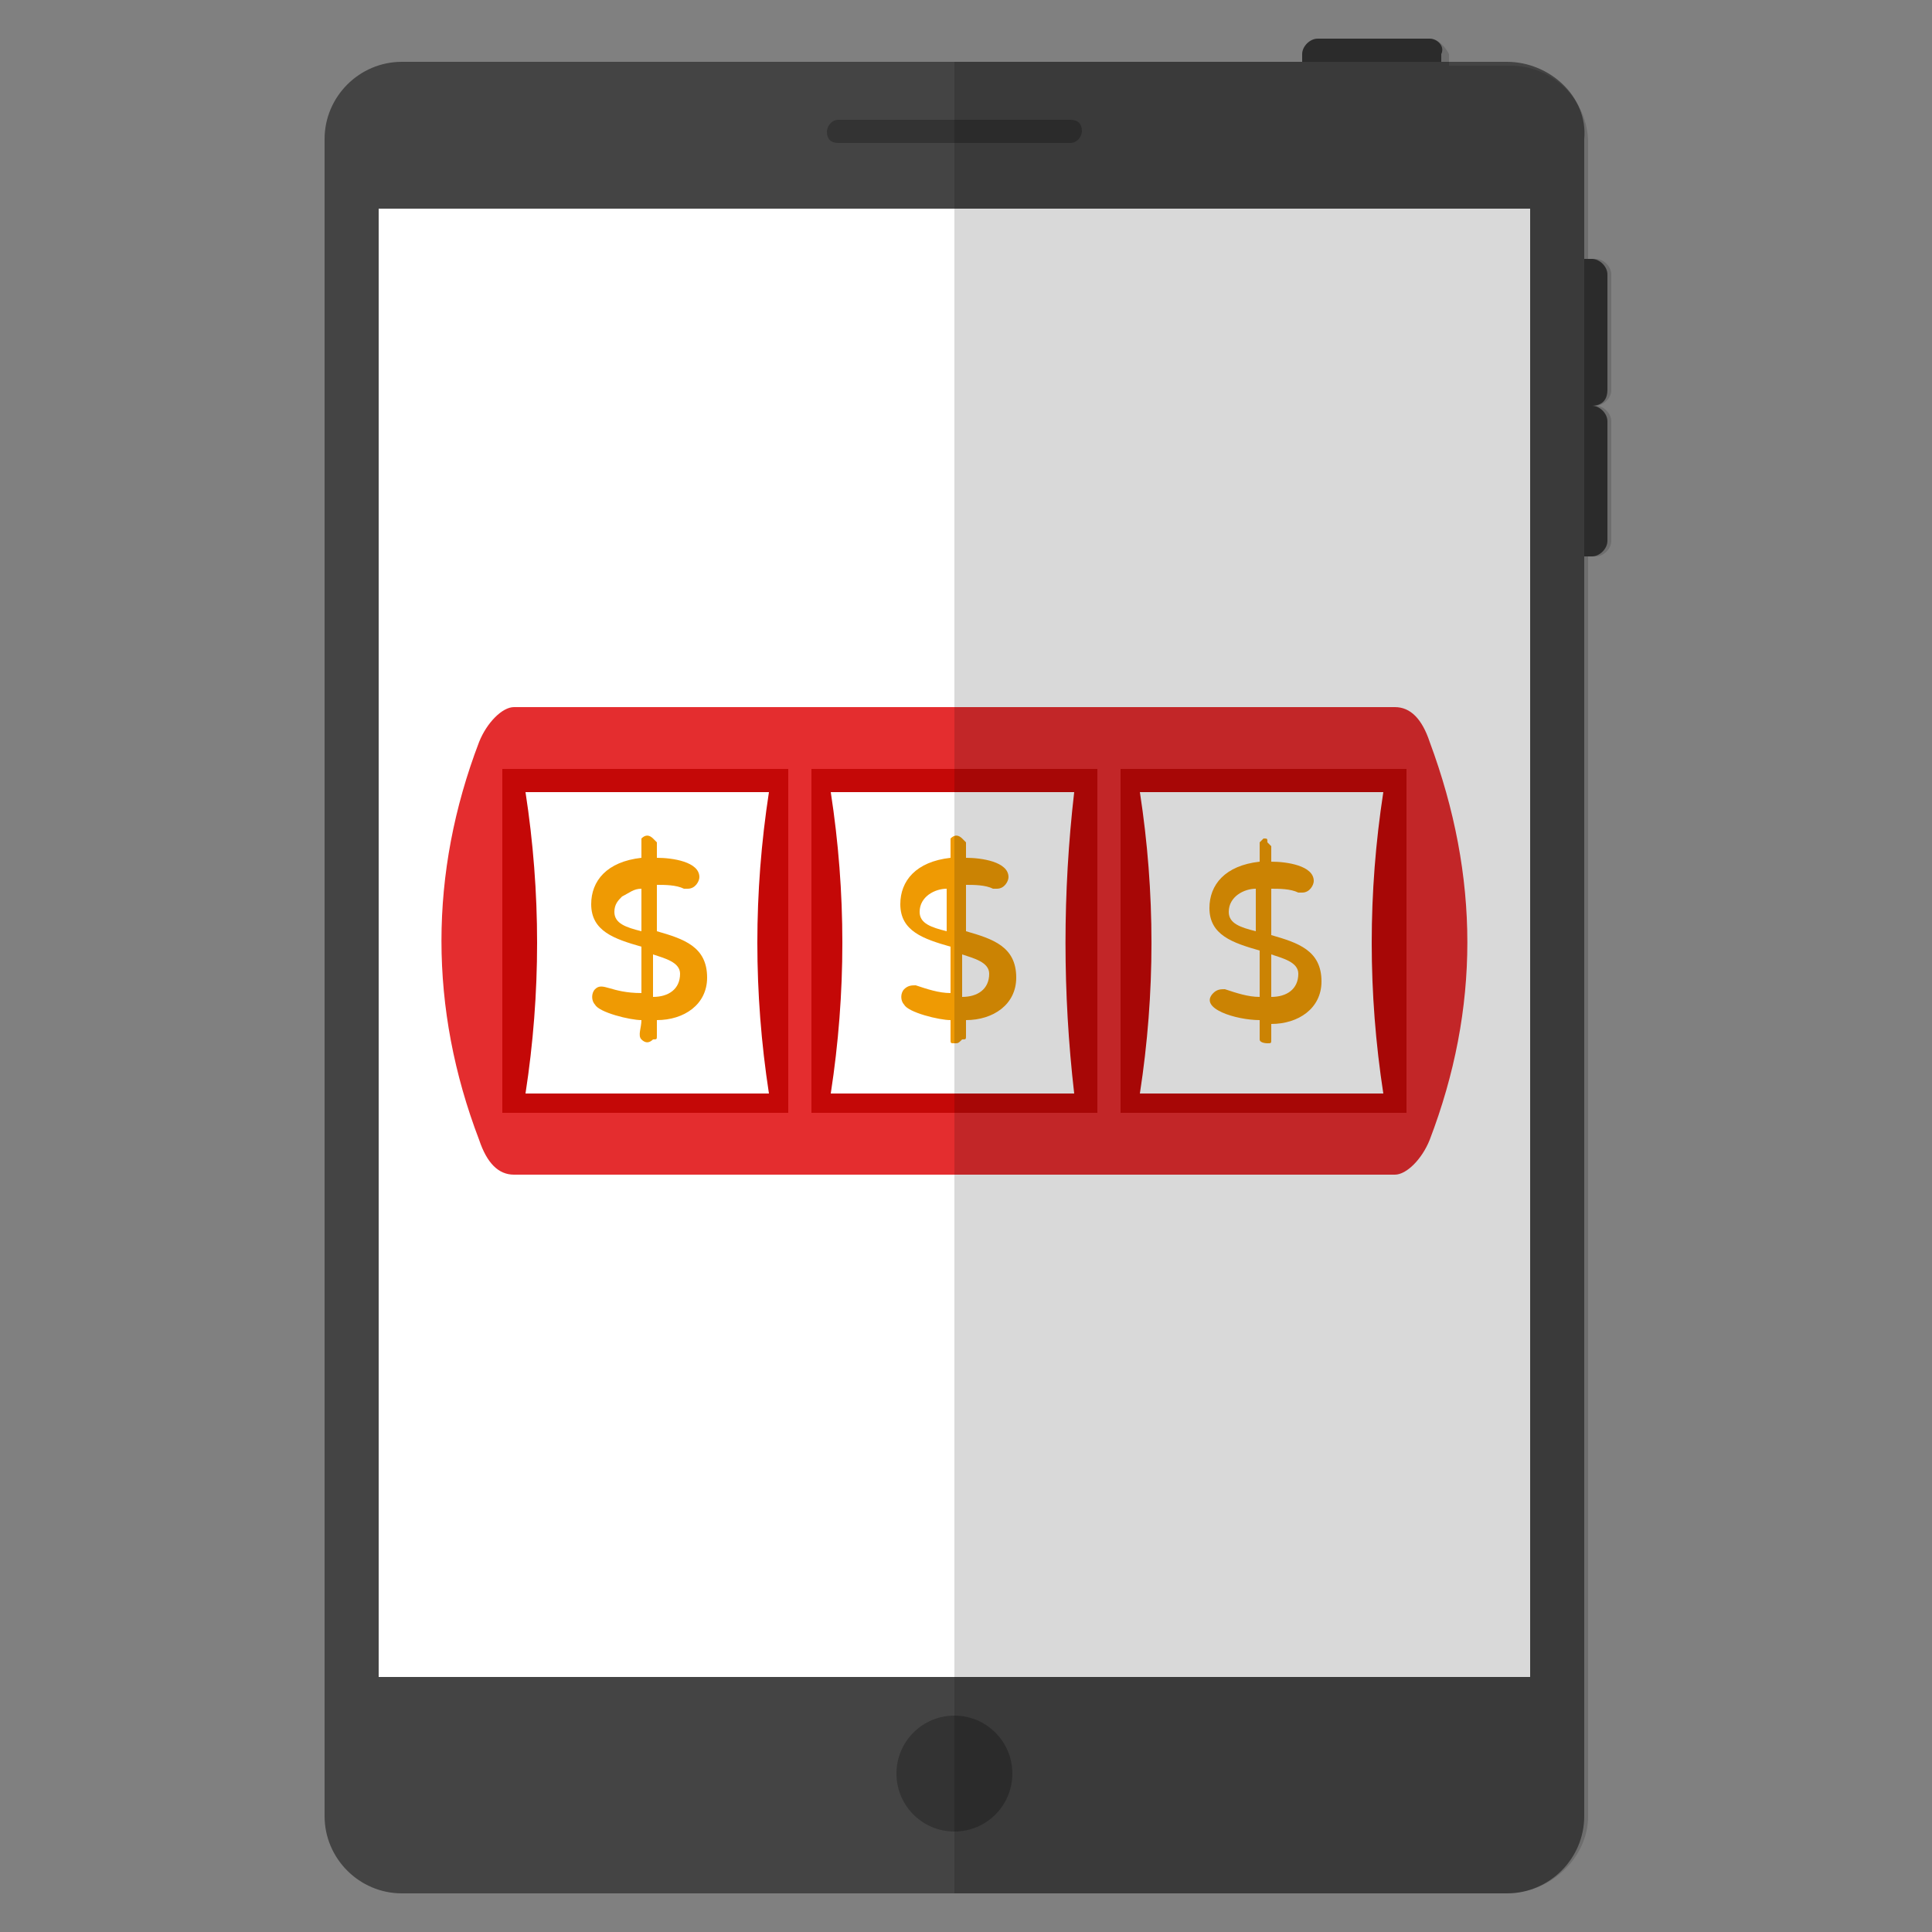
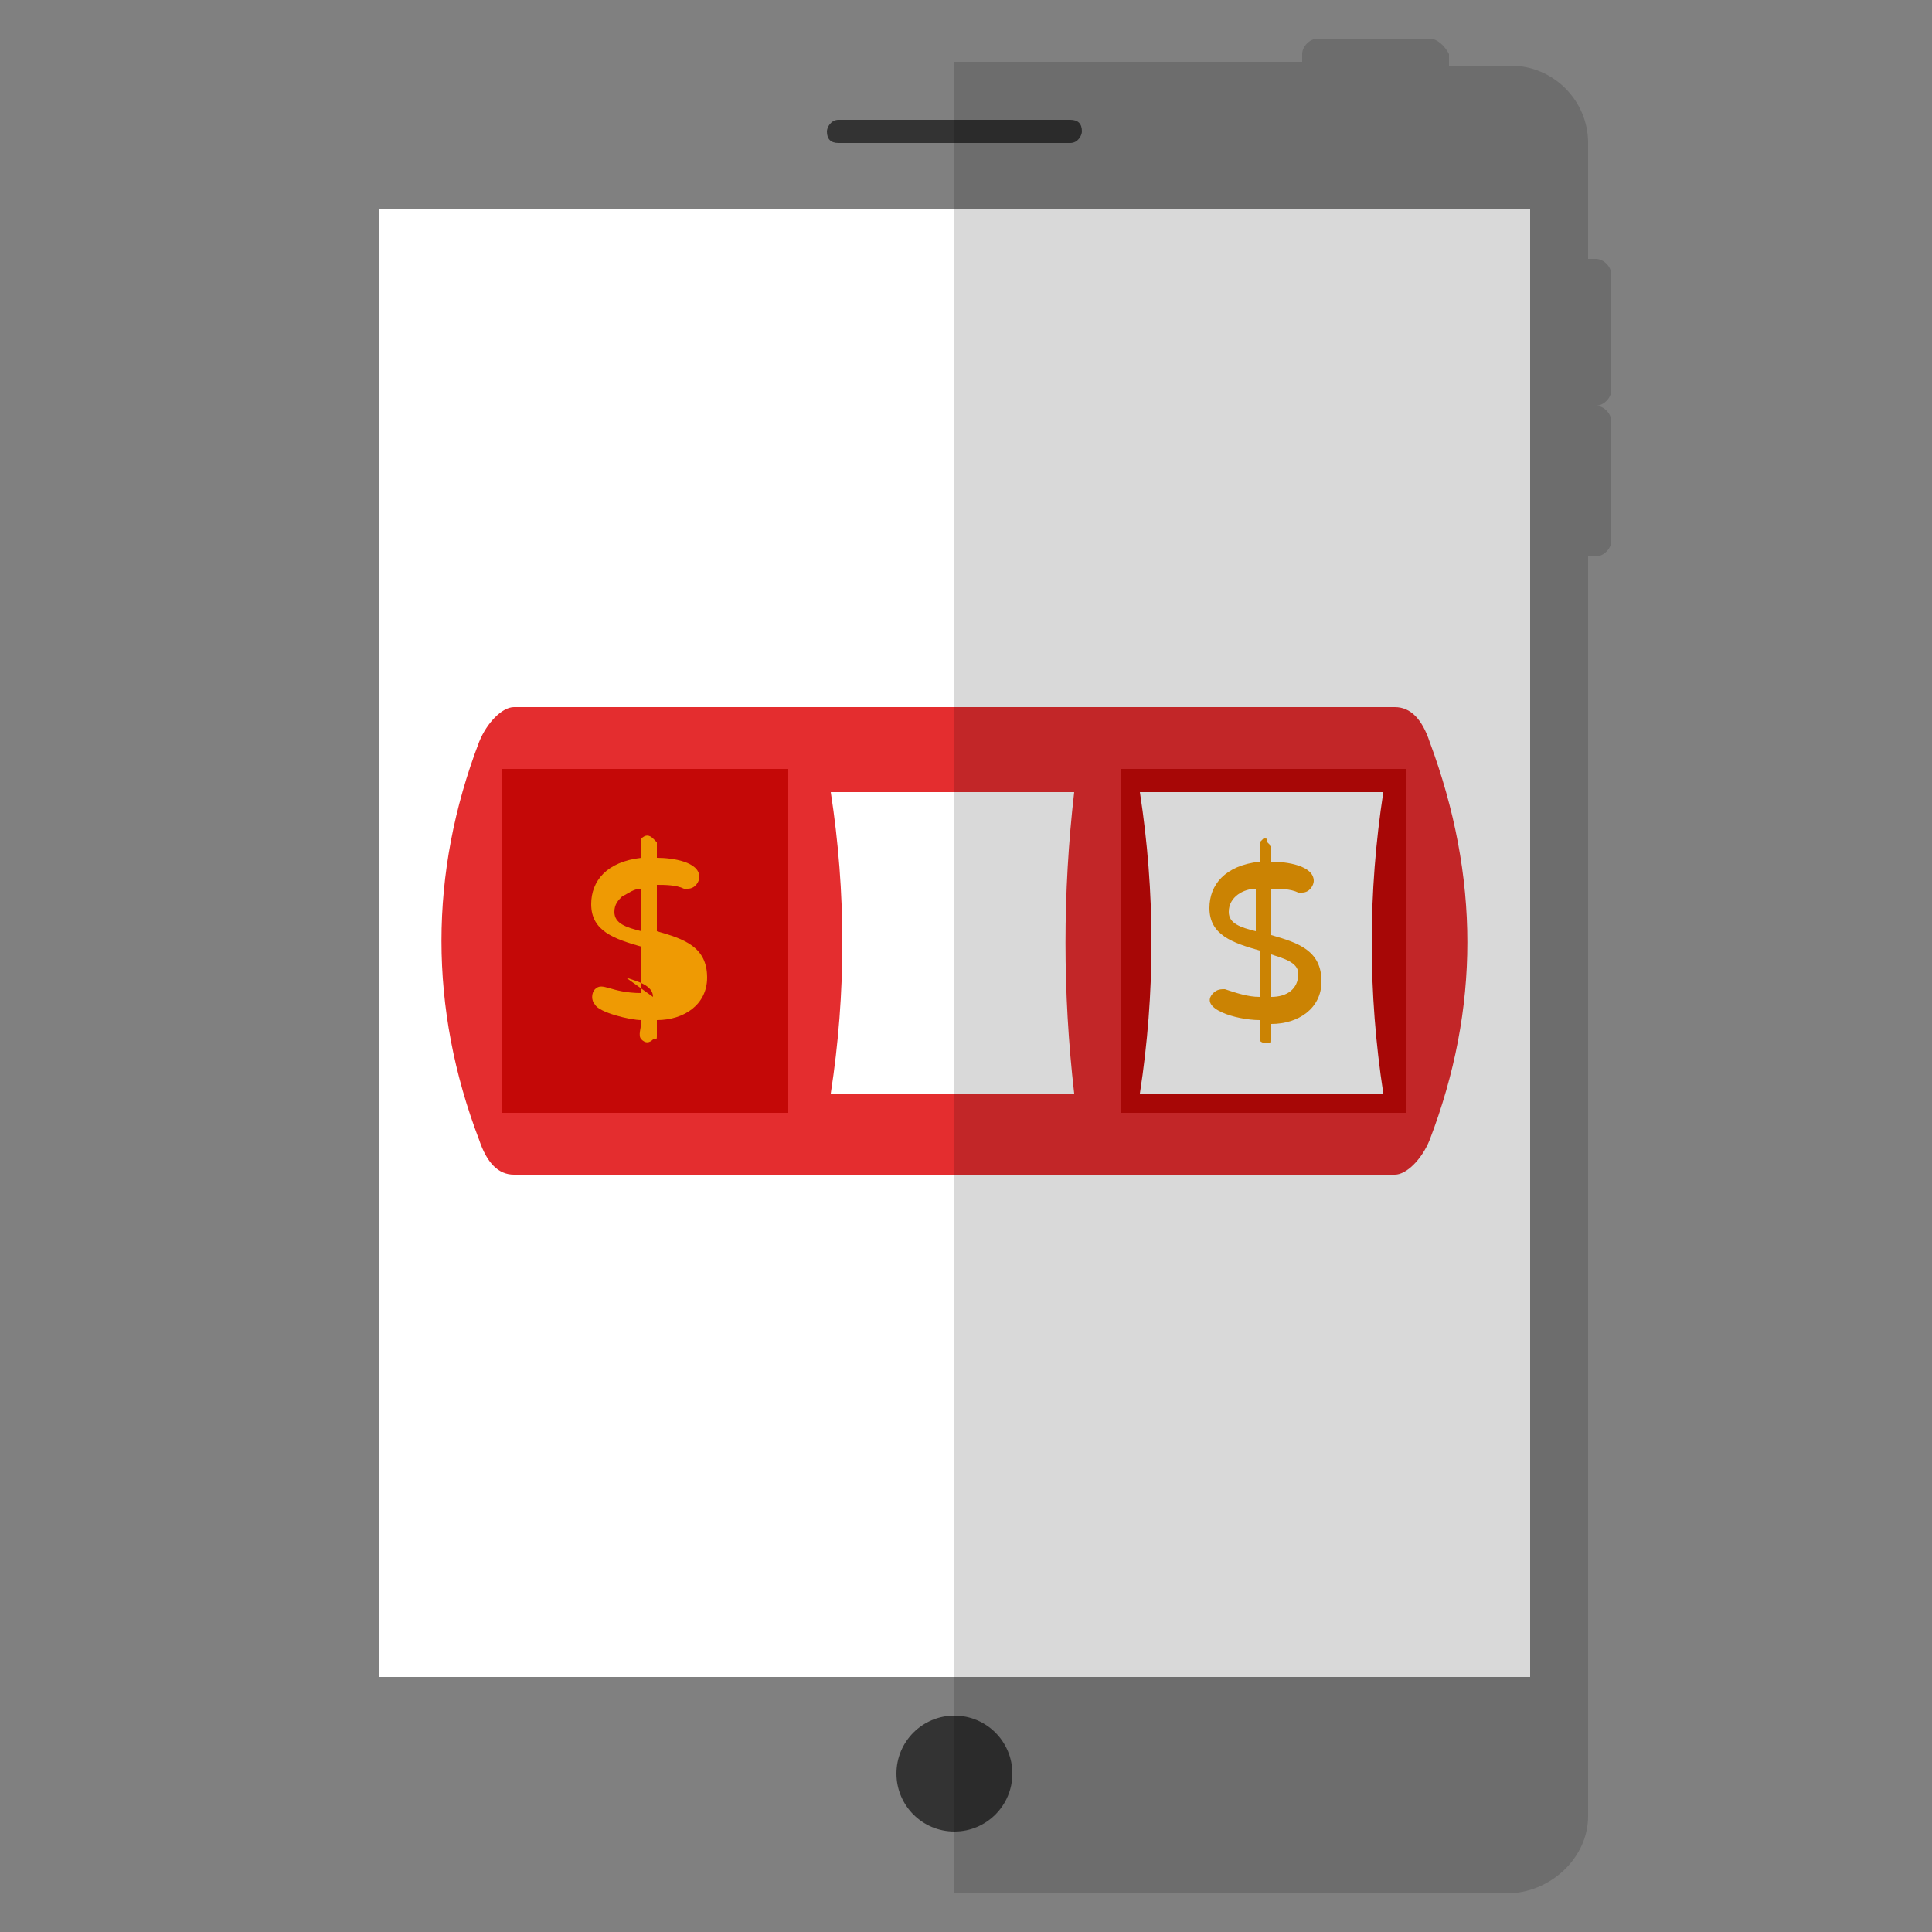
<svg xmlns="http://www.w3.org/2000/svg" enable-background="new 0 0 50 50" viewBox="0 0 50 50" id="mobile-casino">
  <rect x="0" y="0" width="50" height="50" fill="#808080" stroke="none" />
-   <path fill="#333" d="M37 1h-2.9c-.2 0-.4.2-.4.4v4.5h3.6V1.4C37.4 1.2 37.2 1 37 1zM41.6 10.1V7.1c0-.2-.2-.4-.4-.4H40v7.7h1.2c.2 0 .4-.2.4-.4v-3.1c0-.2-.2-.4-.4-.4C41.5 10.5 41.6 10.3 41.6 10.1z" />
-   <path fill="#444" d="M39,1.6H10.4c-1.1,0-2,0.9-2,2V47c0,1.1,0.9,2,2,2H39c1.1,0,2-0.9,2-2V3.6C41.1,2.5,40.1,1.6,39,1.6z" />
  <polygon fill="#FFF" points="39.6 43.4 39.6 5.4 9.8 5.4 9.8 43.4" />
  <circle cx="24.7" cy="45.9" r="1.5" fill="#333" />
  <path fill="#333" d="M27.7,3.1h-6c-0.2,0-0.3,0.2-0.3,0.3c0,0.2,0.1,0.3,0.3,0.3h6c0.2,0,0.3-0.2,0.3-0.3   C28,3.2,27.9,3.1,27.7,3.1z" />
  <path fill="#E42D2F" d="M37,29.5c-0.2,0.5-0.6,0.9-0.9,0.9H13.3c-0.4,0-0.7-0.3-0.9-0.9c-1.3-3.4-1.3-6.9,0-10.3    c0.2-0.5,0.6-0.9,0.9-0.9h22.8c0.4,0,0.7,0.3,0.9,0.9C38.3,22.7,38.3,26.1,37,29.5z" />
  <rect width="7.4" height="8.9" x="13" y="19.9" fill="#C40807" />
-   <path fill="#FFF" d="M19.9,28.3h-6.3c0.4-2.6,0.4-5.2,0-7.8h6.3C19.5,23.1,19.5,25.7,19.9,28.3z" />
-   <path fill="#EF9A03" d="M16.6,26.9c-0.1-0.1,0-0.3,0-0.5c-0.3,0-1.1-0.2-1.2-0.4c-0.1-0.1-0.1-0.3,0-0.4           c0.2-0.2,0.4,0.1,1.2,0.1l0-1.2c-0.7-0.2-1.3-0.4-1.3-1.1c0-0.6,0.4-1.1,1.3-1.2c0-0.2,0-0.4,0-0.5c0.1-0.1,0.2-0.1,0.3,0           c0,0,0.1,0.1,0.1,0.1l0,0.4c0.4,0,1.1,0.1,1.1,0.5c0,0.1-0.1,0.3-0.3,0.3c0,0-0.1,0-0.1,0c-0.2-0.1-0.5-0.1-0.7-0.1l0,1.2           c0.7,0.2,1.3,0.4,1.3,1.2c0,0.7-0.6,1.1-1.3,1.1l0,0.4c0,0.1,0,0.1-0.1,0.1C16.8,27,16.7,27,16.6,26.9z M16.9,25.8           c0.4,0,0.7-0.2,0.7-0.6c0-0.3-0.4-0.4-0.7-0.5L16.9,25.8z M16.6,23c-0.2,0-0.3,0.1-0.5,0.2c-0.1,0.1-0.2,0.2-0.2,0.4           c0,0.3,0.3,0.4,0.7,0.5L16.6,23z" />
+   <path fill="#EF9A03" d="M16.6,26.9c-0.1-0.1,0-0.3,0-0.5c-0.3,0-1.1-0.2-1.2-0.4c-0.1-0.1-0.1-0.3,0-0.4           c0.2-0.2,0.4,0.1,1.2,0.1l0-1.2c-0.7-0.2-1.3-0.4-1.3-1.1c0-0.6,0.4-1.1,1.3-1.2c0-0.2,0-0.4,0-0.5c0.1-0.1,0.2-0.1,0.3,0           c0,0,0.1,0.1,0.1,0.1l0,0.4c0.4,0,1.1,0.1,1.1,0.5c0,0.1-0.1,0.3-0.3,0.3c0,0-0.1,0-0.1,0c-0.2-0.1-0.5-0.1-0.7-0.1l0,1.2           c0.7,0.2,1.3,0.4,1.3,1.2c0,0.7-0.6,1.1-1.3,1.1l0,0.4c0,0.1,0,0.1-0.1,0.1C16.8,27,16.7,27,16.6,26.9z M16.9,25.8           c0-0.3-0.4-0.4-0.7-0.5L16.9,25.8z M16.6,23c-0.2,0-0.3,0.1-0.5,0.2c-0.1,0.1-0.2,0.2-0.2,0.4           c0,0.3,0.3,0.4,0.7,0.5L16.6,23z" />
  <g>
-     <rect width="7.4" height="8.9" x="21" y="19.9" fill="#C40807" />
    <path fill="#FFF" d="M27.8,28.3h-6.3c0.4-2.6,0.4-5.2,0-7.8h6.3C27.5,23.1,27.5,25.7,27.8,28.3z" />
-     <path fill="#EF9A03" d="M24.7,27c-0.1,0-0.1,0-0.1-0.1c0,0,0-0.1,0-0.1l0-0.4c-0.3,0-1.1-0.2-1.2-0.4           c-0.1-0.1-0.1-0.3,0-0.4c0.1-0.1,0.2-0.1,0.3-0.1c0.3,0.1,0.6,0.2,0.9,0.2l0-1.2c-0.7-0.2-1.3-0.4-1.3-1.1           c0-0.6,0.4-1.1,1.3-1.2c0-0.2,0-0.4,0-0.5c0.1-0.1,0.2-0.1,0.3,0c0,0,0.1,0.1,0.1,0.1l0,0.4c0.4,0,1.1,0.1,1.1,0.5           c0,0.1-0.1,0.3-0.3,0.3c0,0-0.1,0-0.1,0c-0.2-0.1-0.5-0.1-0.7-0.1l0,1.2c0.7,0.2,1.3,0.4,1.3,1.2c0,0.7-0.6,1.1-1.3,1.1           l0,0.4c0,0.1,0,0.1-0.1,0.1C24.8,27,24.8,27,24.7,27z M24.9,25.8c0.4,0,0.7-0.2,0.7-0.6c0-0.3-0.4-0.4-0.7-0.5L24.9,25.8z            M24.5,23c-0.3,0-0.7,0.2-0.7,0.6c0,0.3,0.3,0.4,0.7,0.5L24.5,23z" />
  </g>
  <g>
    <rect width="7.4" height="8.9" x="29" y="19.9" fill="#C40807" />
    <path fill="#FFF" d="M35.8,28.3h-6.3c0.4-2.6,0.4-5.2,0-7.8h6.3C35.4,23.1,35.4,25.7,35.8,28.3z" />
    <path fill="#EF9A03" d="M32.6,26.9c0,0,0-0.1,0-0.1l0-0.4c-0.6,0-1.6-0.3-1.2-0.7c0.1-0.1,0.2-0.1,0.3-0.1           c0.3,0.1,0.6,0.2,0.9,0.2l0-1.2c-0.7-0.2-1.3-0.4-1.3-1.1c0-0.6,0.4-1.1,1.3-1.2l0-0.4c0-0.1,0-0.1,0-0.1           c0,0,0.1-0.1,0.1-0.1c0.1,0,0.1,0,0.1,0.1c0,0,0.1,0.1,0.1,0.1l0,0.4c0.4,0,1.1,0.1,1.1,0.5c0,0.1-0.1,0.3-0.3,0.3           c0,0-0.1,0-0.1,0c-0.2-0.1-0.5-0.1-0.7-0.1l0,1.2c0.7,0.2,1.3,0.4,1.3,1.2c0,0.7-0.6,1.1-1.3,1.1l0,0.4           c0,0.1,0,0.1-0.1,0.1C32.8,27,32.6,27,32.6,26.9z M32.9,25.8c0.4,0,0.7-0.2,0.7-0.6c0-0.3-0.4-0.4-0.7-0.5L32.9,25.8z            M32.5,23c-0.3,0-0.7,0.2-0.7,0.6c0,0.3,0.3,0.4,0.7,0.5L32.5,23z" />
  </g>
  <g opacity=".15">
    <path d="M41.1,47V14.4h0.2c0.2,0,0.4-0.2,0.4-0.4v-3.1c0-0.2-0.2-0.4-0.4-0.4c0.2,0,0.4-0.2,0.4-0.4V7.1c0-0.2-0.2-0.4-0.4-0.4     h-0.2v-3c0-1.1-0.9-2-2-2h-1.6V1.4C37.4,1.2,37.2,1,37,1h-2.9c-0.2,0-0.4,0.2-0.4,0.4v0.2h-9V49H39C40.1,49,41.1,48.1,41.1,47z" />
  </g>
</svg>